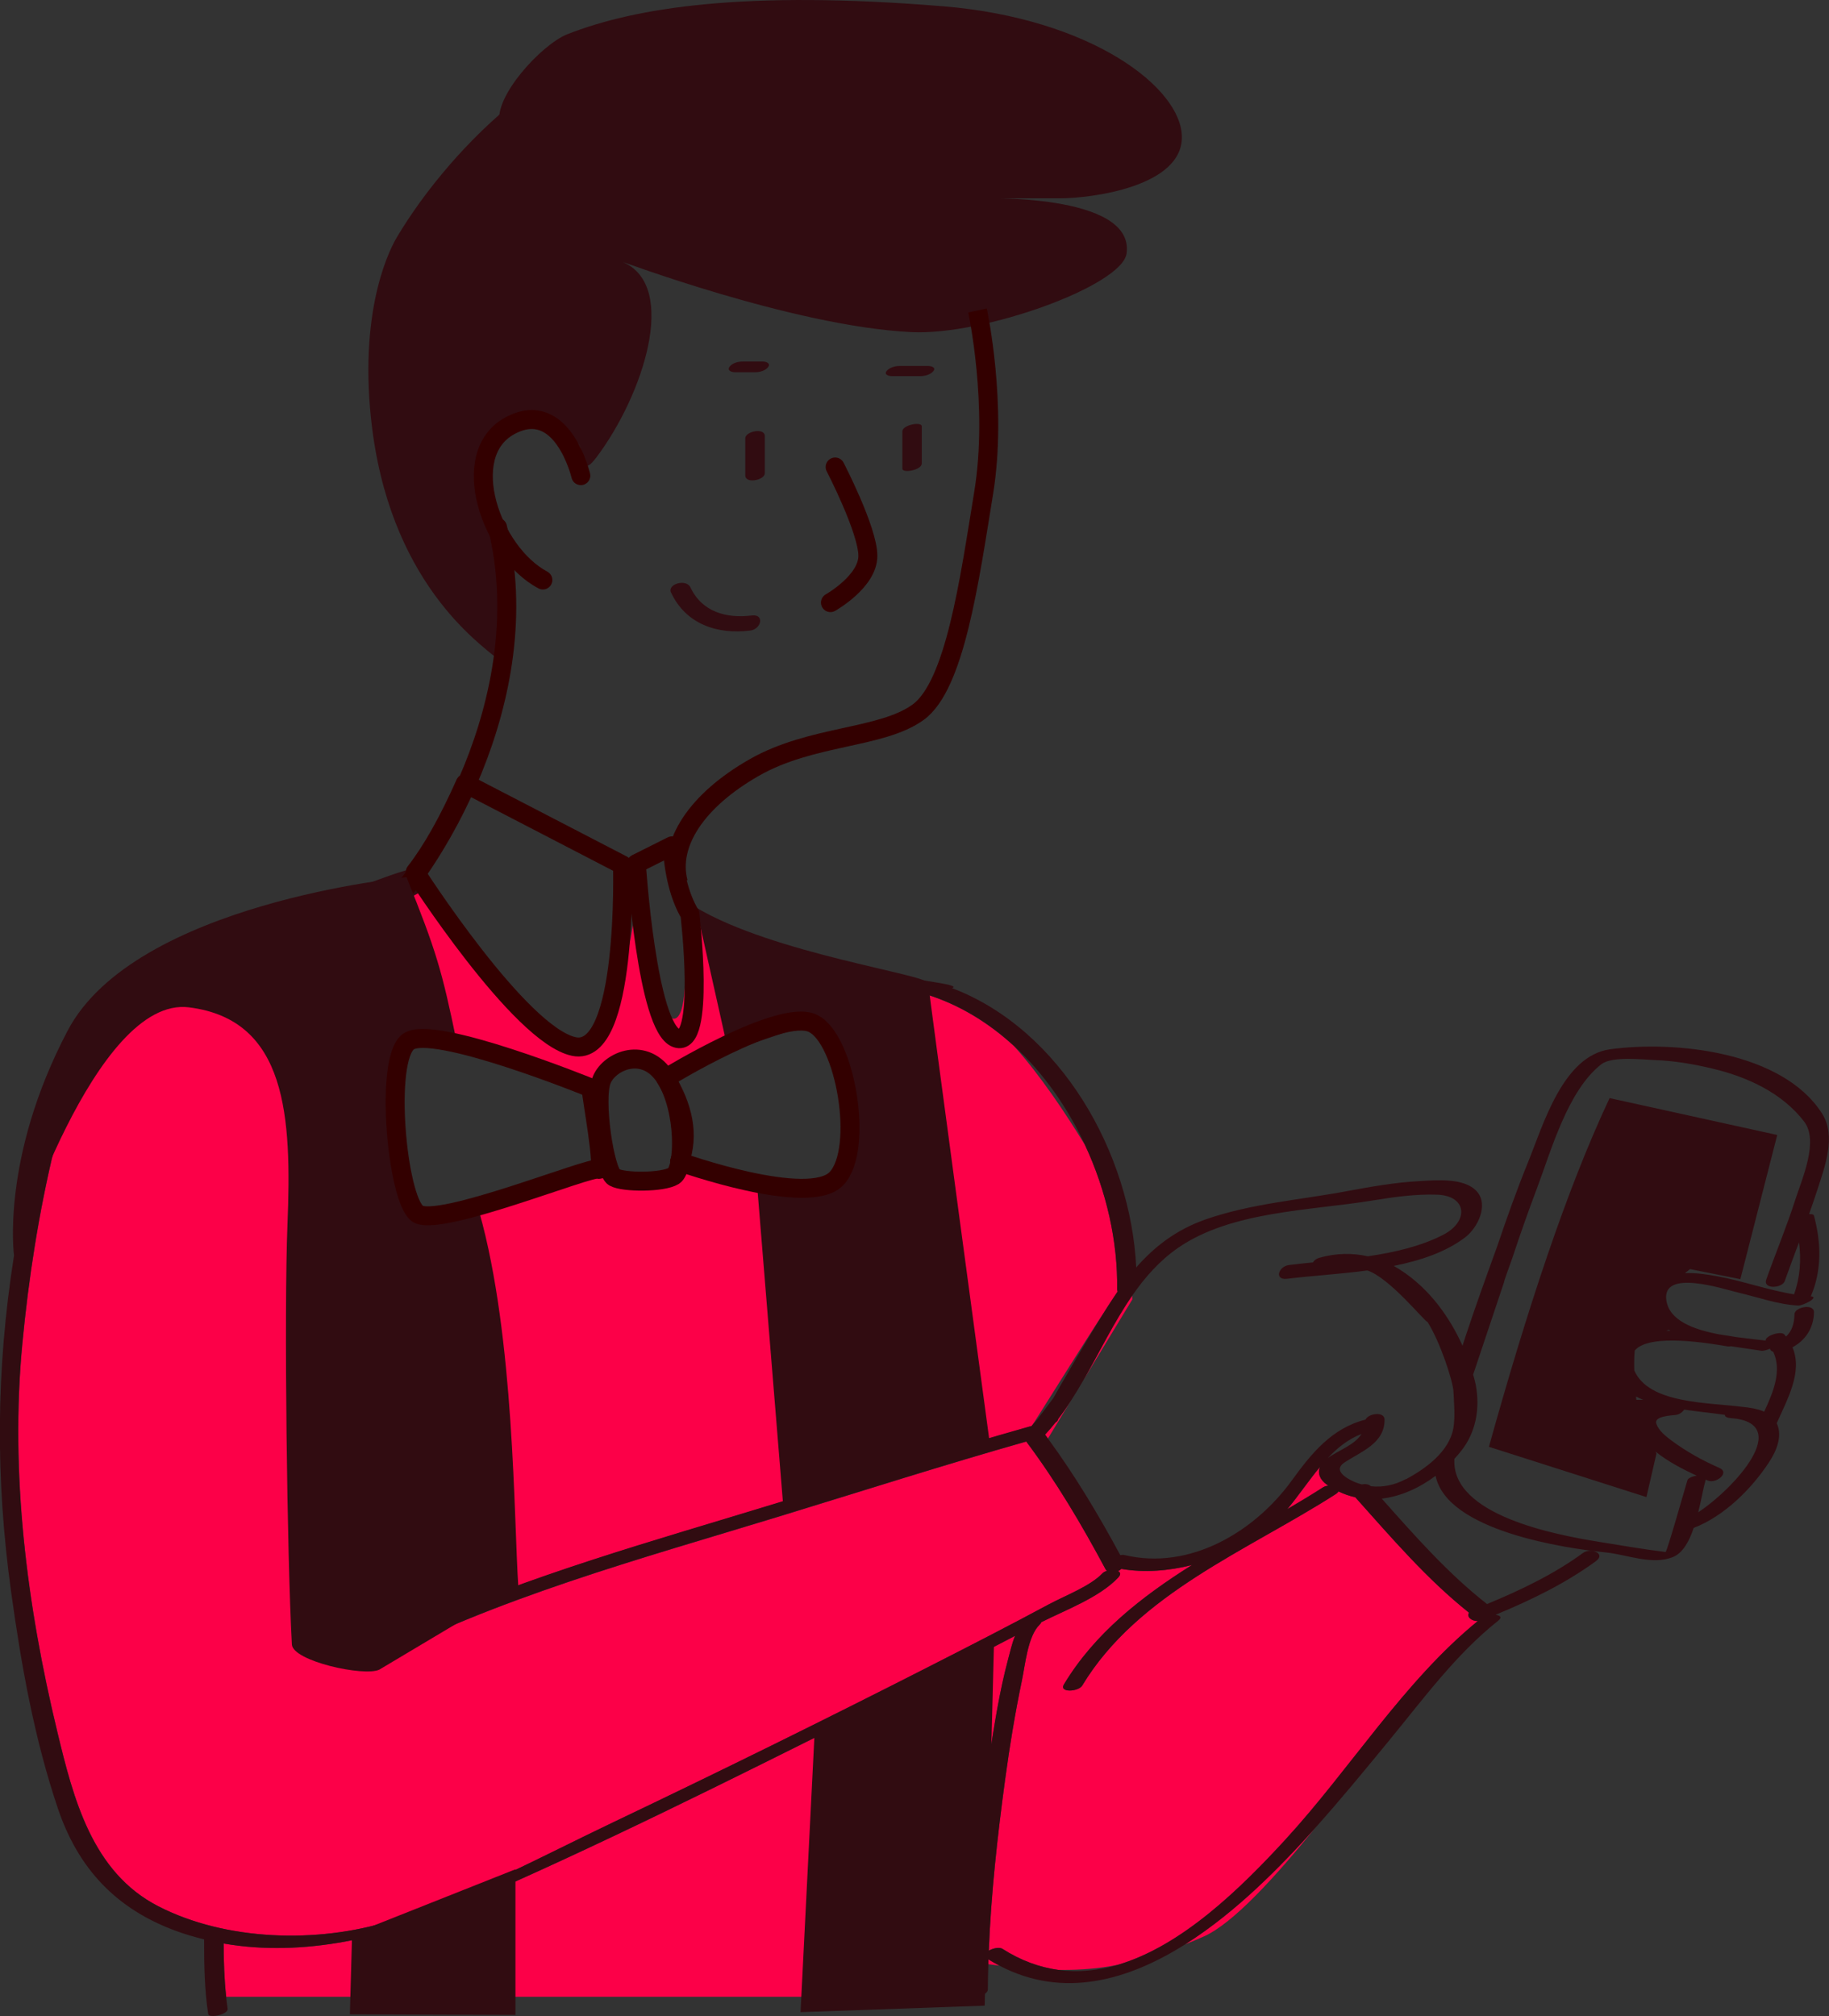
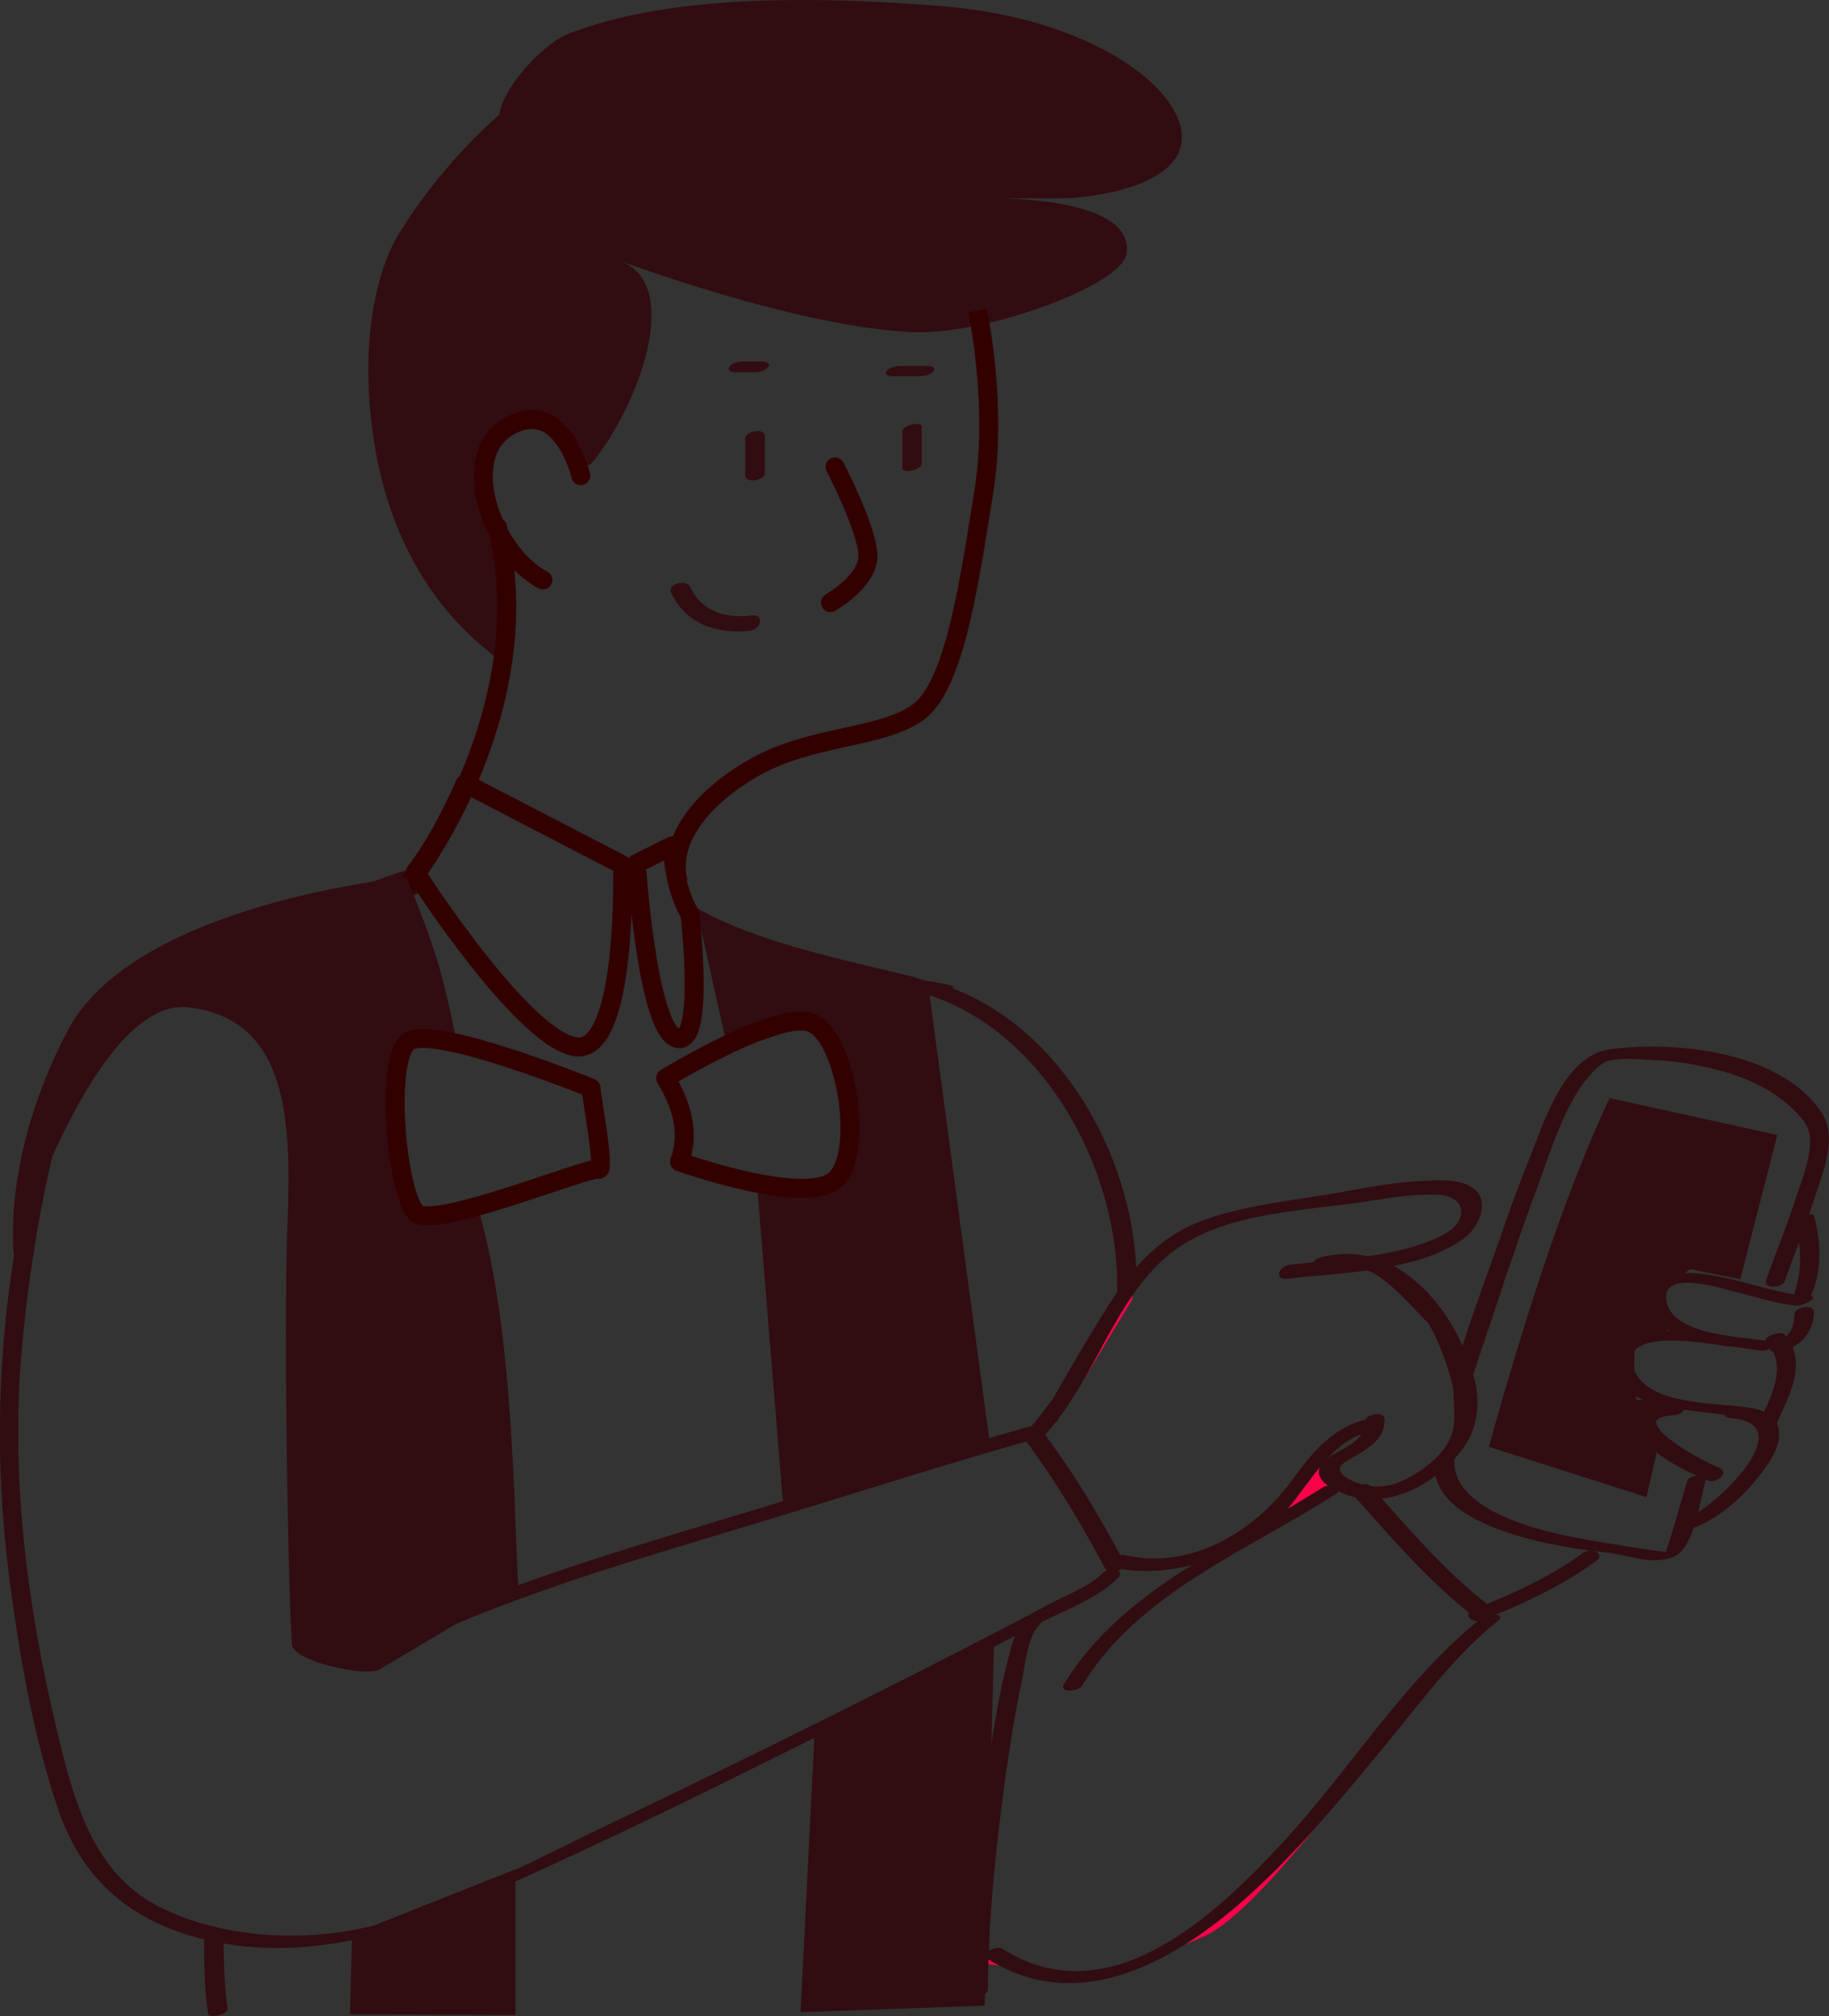
<svg xmlns="http://www.w3.org/2000/svg" viewBox="0 0 272.77 300.6">
  <rect x="0" y="0" width="272.77" height="300.6" fill="#333333" stroke="none" />
  <defs>
    <style>.e,.f,.g,.h{fill:none;}.i{fill:#fc0048;}.j{fill:#310c11;}.f{stroke-linecap:round;}.f,.k,.g,.h{stroke:#300;stroke-width:2.83px;}.f,.g{stroke-miterlimit:10;}.k{fill:#fff;}.k,.h{stroke-linejoin:round;}</style>
  </defs>
  <g id="a" />
  <g id="b">
    <g id="c">
      <g>
-         <path class="i" d="M153.04,214.95c-12.37,3.52-24.6,7.43-36.89,11.19-20.74,6.34-42.15,12.12-61.44,22.24-1.44,.75-3.02-.73-1.27-1.65,1.76-.93,3.55-1.8,5.35-2.66,.01-10.39,.13-20.78-.08-31.17-.2-10.21-.13-20.87-2.39-30.88-.16-.7,2.75-1.42,2.9-.78,2.26,10,2.21,20.68,2.39,30.88,.18,10.2,.09,20.39,.08,30.59,17.29-7.85,35.87-12.96,53.95-18.5,12.66-3.88,25.25-7.91,37.99-11.51,.07-.02,.14-.02,.21-.04,.31-.35,9.41-15.07,12.85-20.07-.05-.09-.09-.2-.08-.32,.12-7.07-1.58-14.64-4.79-21.53-2.84-4.65-6.68-10.43-10.61-14.78-3.76-3.45-8.11-6.13-12.96-7.65-12.87,2.29-25.98-4.61-36.49-12.01,2.3,25.15-4.88,16.28-7.11-1.29,.14,3-3.45,22.66-9.99,21.41-6.54-1.26-20.28-25.98-22.94-24.58-3.97,2.09-8.85,5.48-13.59,8.08,.25-.07,.51-.14,.75-.2,.9-.23,1.8-.46,2.69-.7-1.25,.37-2.5,.72-3.76,1.07-2.37,1.29-4.7,2.37-6.85,2.97-3.47,.97-6.96,1.94-10.39,3.08-1.43,.61-4.26,1.81-7.22,2.99-.21,.12-.43,.21-.67,.26-.68,.27-1.37,.54-2.04,.79-.89,.62-1.64,1.35-2.08,2.23-.36,.73-2.84,.99-2.88,.56-4.61,3.08-6.61,14.24-7.59,18.31-2.3,9.55-3.82,19.31-4.75,29.08-1.84,19.34,.67,39.02,5.22,57.87,2.4,9.95,5.18,20.93,15.06,26,10.08,5.18,23.73,5.56,34.49,2.22,11.52-3.57,22.6-9.62,33.46-14.79,15.76-7.51,31.43-15.23,46.99-23.16,5.98-3.05,11.96-6.11,17.87-9.29,2.39-1.28,6.2-2.72,8-4.63,.15-.16,.39-.28,.66-.36-.08-.06-.15-.14-.2-.23-3.52-6.58-7.35-13.08-11.84-19.06Zm-63.28-53.99c1.21-2.83,6.48-5.06,9.51-.2,0,0,17.02-10.46,21.92-8.19s7.71,18.73,3.58,23.14c-4,4.27-22.2-2.05-23.36-2.46-.2,1.06-.52,1.82-.93,2.07-1.62,1.01-7.49,1.01-8.9,.2-1.42-.81-3.04-11.74-1.82-14.57Zm-28.9-5.63c3.58-2.75,27.27,6.89,27.27,6.89,0,1.1,2.2,12.67,1.1,12.12-1.1-.55-23.97,8.82-27,6.61-3.03-2.2-4.96-22.86-1.38-25.62Z" />
        <path class="i" d="M13.39,152.42c-.46,.09-.94,.61-1.44,1.55,.44-.57,.92-1.09,1.44-1.55Z" />
        <path class="i" d="M42.15,141.66c1.88-.51,3.77-1.03,5.65-1.56,.11-.06,.21-.12,.32-.18-1.87,.49-3.89,1.08-5.97,1.73Z" />
        <path class="i" d="M168.87,193.73s-.01-.19-.03-.54c-2.72,3.93-4.87,8.41-7.29,12.63l7.33-12.09Z" />
        <path class="i" d="M48.87,139.73c-.24,.06-.5,.13-.75,.2-.11,.06-.21,.12-.32,.18,1.25-.35,2.51-.7,3.76-1.07-.89,.24-1.79,.47-2.69,.7Z" />
        <path class="i" d="M198.12,221.52c-.08-.05-.16-.09-.23-.14-1.06-.75-1.41-1.74-1.02-2.66-1.67,2.01-3.19,4.27-4.87,6.3,1.82-1.06,3.6-2.14,5.33-3.25,.22-.14,.5-.22,.8-.25Z" />
        <path class="i" d="M147.4,292.87c.42,.06,.99,.14,1.66,.22-.55-.29-1.1-.6-1.65-.94,0,.24,0,.48-.02,.71Z" />
-         <path class="i" d="M144.43,297.02c.06-11.72,1.34-23.5,3.13-35.07,.75-4.86,1.51-9.77,2.78-14.52,.29-1.09,.57-2.36,1.04-3.51-7.71,4.03-15.46,7.98-23.25,11.87-19.57,9.79-39.21,19.62-59.3,28.3-10.99,4.75-23.51,7.79-35.48,5.7,.02,2.66,.09,5.3,.38,7.94h111.79v-.04c-.59,.03-1.11-.16-1.1-.68Z" />
-         <path class="i" d="M219.09,240.46c-6.32-5.03-11.58-11.21-16.96-17.21-.85-.18-1.68-.47-2.5-.87-.08,.13-.23,.28-.47,.43-13,8.33-29.46,14.75-37.76,28.52-.55,.92-3.49,1.1-2.73-.17,4.6-7.64,11.57-13.07,19.1-17.81-3.48,.88-7.09,1.17-10.53,.58-.14,.13-.31,.24-.5,.33,.36,.17,.48,.49,.02,.97-2.77,2.94-7.78,4.8-11.45,6.64-.04,.11-.12,.24-.27,.38-1.76,1.73-2.15,6.01-2.62,8.26-1.03,4.92-1.85,9.89-2.52,14.87-1.15,8.44-2.09,16.96-2.43,25.48,.62-.37,1.57-.58,2.02-.29,2.79,1.78,5.58,2.77,8.34,3.15,.24,0,.47,0,.71,0,2.61,0,5.23-.19,8.09-.74,9.68-2.81,18.54-11.58,25.13-18.75,9.59-10.43,17.6-23.52,28.65-32.53-.94,.02-1.72-.65-1.3-1.25Z" />
-         <path class="i" d="M157.37,212.14c-.48,.61-.99,1.2-1.52,1.77,.15,.2,.28,.4,.42,.6l3.48-5.74c-.62,.97-1.27,1.91-1.96,2.81-.02,.21-.19,.4-.43,.56Z" />
        <path class="i" d="M187.58,281.39c-3.26,3.05-6.92,6.05-10.83,8.52,.9-.36,1.82-.75,2.77-1.17,4.42-1.96,10.77-9,16.56-16.12-2.72,3.04-5.53,5.99-8.51,8.77Z" />
        <path id="d" class="j" d="M114.06,65.02v5.54c0,1.04-2.91,1.62-2.91,.33v-5.54c0-1.04,2.91-1.63,2.91-.33Zm23.41-1.46v5.54c0,1.01-2.9,1.51-2.9,.78v-5.54c0-1.01,2.9-1.51,2.9-.78Zm-5.25-8.23c.41-.53,1.28-.76,1.92-.76h4.31c.4,0,1.18,.2,.76,.75-.41,.53-1.28,.76-1.92,.76h-4.31c-.4,0-1.18-.2-.76-.75Zm-23.42-.64c.4-.56,1.27-.78,1.91-.78h3.08c.44,0,1.18,.25,.77,.81-.4,.56-1.27,.78-1.91,.78h-3.08c-.44,0-1.18-.25-.77-.81Zm-8.73,33.67c-.6-1.28,2.27-2.11,2.9-.78,1.72,3.67,5.37,4.66,9.14,4.19,1.96-.24,1.43,2.04-.22,2.25-4.95,.61-9.6-.96-11.81-5.66Zm148.79,109.92c.09,.04,.18,.09,.27,.13-.2,0-.4,.01-.61,.02,.12-.05,.23-.1,.34-.15ZM101.46,132.79c-2.87-3.36,.42-11.25,9.78-17.73,3.11-2.15,21.01-5.37,23.74-7.72,7.41-6.42,12.63-35.68,12.52-39.56-.26-9.59-.16-21.23-2.72-30.67-4.85-17.89-12.83-32.65-32.28-32.43-3.54,.04-7,.76-10.36,1.79-.5,.06-.97,.12-1.39,.17-15.04-3.07-33.32,14.85-41.57,28.75-.71,1.2-5.65,9.94-3.85,27.01,2.56,24.27,16.18,33.52,18.88,35.86,2.82,2.44,2.54-5.09,.95-13.25-.94-4.83-3.48-10.66-3.02-12.62,5.87-25.05,14.46,2.86,14.49-1.47,0-.19-2.83-16.63-2.47-17.55,1.83-3.28-.1-14.01,2.32-16.86,1.49-1.75,28.95,2.34,30.81,.99,.39-.28,.77-.5,1.14-.69,2.3-.21,4.6,.27,6.4,.85,.87,.72,1.65,1.64,2.35,2.65,.53,.77,3.19-.36,2.9-.78-.19-.28-.38-.54-.58-.79,.49-.12,.94-.35,1.1-.64,3.52-6.42,9.87-.83,11.37,4.05,.09,.27,.35,.42,.69,.46,1.62,6.01,5.19,9.96,5.14,16.22-1.26,12.65-3.54,29.62-4.87,36.18-1.62,4.83-3.12,7.27-6.12,10.91-3.54,4.3-12.78,3.53-17.88,4.61-4.41,.93-7.49,3.72-11.19,6.33-3.56,1.99-4.93,4.75-7.36,10.96l1.09,4.95Zm-49.9,6.24c-3.12,.92-6.27,1.77-9.41,2.63,2.35-.74,4.65-1.41,6.72-1.93,.9-.23,1.8-.46,2.69-.7Zm146.33,82.34c.08,.05,.15,.09,.23,.14-.29,.03-.58,.11-.8,.25-1.73,1.11-3.52,2.18-5.33,3.25,1.68-2.03,3.2-4.29,4.87-6.3-.39,.92-.04,1.9,1.03,2.66Zm-6.14,52.87c-6.59,7.17-15.45,15.94-25.13,18.75-2.87,.83-5.82,1.14-8.8,.73-2.76-.38-5.55-1.37-8.34-3.15-.44-.28-1.4-.08-2.02,.29,.34-8.53,1.29-17.04,2.43-25.48,.68-4.98,1.49-9.95,2.52-14.87,.48-2.26,.86-6.54,2.62-8.26,.15-.14,.23-.27,.27-.38,3.67-1.84,8.68-3.7,11.45-6.64,.46-.48,.34-.8-.02-.97,.19-.09,.36-.2,.5-.33,3.43,.59,7.05,.3,10.53-.58-7.53,4.74-14.5,10.17-19.1,17.81-.76,1.27,2.17,1.09,2.73,.17,8.3-13.77,24.76-20.18,37.76-28.52,.24-.15,.38-.3,.47-.43,.82,.39,1.65,.68,2.5,.87,5.37,6,10.64,12.18,16.96,17.21-.41,.6,.37,1.27,1.3,1.25-11.04,9.01-19.06,22.1-28.64,32.53Zm17.93-53.71c-1.68,.9-3.46,1.27-5.23,1.07-.33-.31-.86-.37-1.38-.27-.41-.12-.82-.25-1.22-.44-1.13-.51-3.05-1.68-1.38-2.8,2.51-1.67,6.03-2.85,6.02-6.42,0-1.27-2.42-.93-2.85,0-5.02,1.28-8.05,5.02-11.02,9.12-5.51,7.59-15.16,13.41-24.93,11.07-.18-.04-.4-.03-.62,.01-3.23-5.99-6.75-11.88-10.78-17.37-.15-.2-.28-.4-.42-.6,.53-.57,1.03-1.16,1.52-1.77,.24-.16,.41-.35,.43-.56,.69-.9,1.34-1.85,1.96-2.82,.62-.95,1.21-1.94,1.78-2.93,2.43-4.22,4.58-8.71,7.29-12.63,1.91-2.76,4.1-5.24,6.87-7.15,7.96-5.48,19.67-5.52,28.97-7.04,3.17-.52,6.41-.98,9.63-.87,4.48,.16,4.8,3.99,.88,6-3.35,1.71-7.24,2.61-11.22,3.19-2.28-.51-4.7-.49-7.18,.21-.53,.15-.83,.42-.99,.7-1.22,.12-2.41,.24-3.57,.39-1.58,.19-2.26,2.29-.28,2.05,3.56-.44,7.77-.68,11.96-1.24,3.33,1.1,8.48,7.56,8.98,7.69,1.89,2.98,3.79,8.82,3.86,10.34s.29,3.83-.02,5.52c-.63,3.48-4.16,6.03-7.05,7.57Zm-11.64-3.15c1.45-1.54,3.06-2.82,5.01-3.57-1.03,1.65-3.38,2.41-5.01,3.57Zm24-1.66l23.5,7.5,1.5-6.5-.14-.28c1.81,1.46,4.02,2.61,6.13,3.58-.64,.12-1.27,.36-1.37,.68-.26,.79-3.05,10.74-3.27,10.71-3.39-.42-6.81-1.01-10.19-1.56-5.96-.98-21.81-3.87-21.3-12.33,.35-.38,.69-.77,1.01-1.18,2.21-2.78,2.83-6.31,2.18-9.84,0,0-2.34-12.11-12.23-17.75,4-.8,7.77-2.06,10.67-4.27,1.85-1.42,3.52-4.83,1.72-6.83-1.89-2.1-6.11-1.67-8.59-1.54-3.54,.19-7.11,.81-10.59,1.46-7.15,1.35-14.42,1.85-21.33,4.27-4.35,1.53-7.6,4.07-10.29,7.14-.82-17.02-11.21-35.47-27.47-41.65,3.4-1.16-31.61-2.54-40.81-13.33l1.39,3.2c.16-.29,22.81,13.38,35.68,11.08,4.85,1.52,9.2,4.2,12.96,7.65,4.42,4.06,8.01,9.2,10.61,14.78,3.21,6.89,4.91,14.46,4.79,21.53,0,.13,.03,.23,.08,.32-3.44,5.01-9.6,15.91-9.6,15.91l-2.33,3.1s-.6,.71-.92,1.06c-.07,.01-.15,.02-.21,.04-12.74,3.6-25.34,7.62-37.99,11.51-18.07,5.54-36.66,10.65-53.94,18.5,.01-10.2,.1-20.39-.08-30.59-.18-10.2-.13-20.88-2.39-30.88-.15-.64-3.06,.08-2.9,.78,2.26,10.01,2.18,20.67,2.39,30.88,.21,10.39,.09,20.78,.08,31.17-1.8,.86-3.58,1.73-5.35,2.66-1.75,.92-.17,2.4,1.27,1.65,19.29-10.12,40.7-15.9,61.44-22.24,12.29-3.76,24.52-7.67,36.89-11.18,4.49,5.98,8.32,12.48,11.84,19.06,.05,.09,.12,.17,.2,.23-.27,.08-.51,.2-.66,.36-1.8,1.91-5.61,3.35-8,4.63-5.91,3.18-11.89,6.24-17.88,9.29-15.56,7.92-31.23,15.64-46.99,23.16-10.85,5.17-21.93,11.21-33.46,14.79-10.77,3.34-24.41,2.96-34.49-2.22-9.88-5.07-12.66-16.05-15.06-26-4.55-18.85-7.06-38.52-5.22-57.87,.93-9.78,2.45-19.54,4.75-29.08,.98-4.07,2.98-15.23,7.59-18.31,.04,.43,2.52,.18,2.88-.56,.44-.89,1.18-1.61,2.08-2.23,.41-.29,.85-.55,1.32-.79,.23,.06,.48,.05,.72,0,.23-.05,.46-.14,.67-.27,.3-.18,.55-.41,.69-.66,1.22-.48,2.42-.87,3.39-1.23,1.04-.39,2.09-.75,3.14-1.1,3.43-1.14,6.92-2.11,10.39-3.08,6.53-1.83,15.17-6.57,21.22-9.75,2.66-1.4,.78-2.04,.78-2.04,0,0-.25-1.07-.47-1.1,4.52-4.88-40.72,15.91-40.57,15.98-1,.53-3.58,3.73-4.37,4.41-.19-.02-.41-.02-.66,.03-1.35,.27-2.5,.93-3.49,1.82-.52,.46-1,.98-1.44,1.55-1.66,2.16-2.78,4.93-3.63,7.19-3.15,8.39-4.84,17.3-6.23,26.13-2.68,17.06-2.77,33.09-.41,50.17,1.5,10.85,3.45,21.8,6.96,32.2,3.02,8.94,8.63,14.94,17.54,18.24,1.41,.52,2.83,.93,4.27,1.29,0,.02,0,.03,0,.04,0,3.71,.05,7.41,.61,11.09,.11,.69,3.03,.05,2.9-.78-.09-.6-.16-1.2-.22-1.8-.29-2.64-.37-5.28-.38-7.94,11.97,2.09,24.48-.95,35.48-5.7,20.09-8.69,39.73-18.52,59.3-28.3,7.78-3.89,15.54-7.84,23.25-11.87-.47,1.15-.74,2.42-1.04,3.51-1.27,4.76-2.04,9.67-2.79,14.52-1.78,11.57-3.07,23.35-3.13,35.07,0,.52,.51,.7,1.11,.68,.82-.04,1.78-.48,1.79-1.03,0-1.27,.04-2.53,.08-3.8,0-.24,0-.48,.01-.71,.55,.34,1.1,.65,1.65,.94,9.49,4.98,19.19,2.19,27.69-3.18,3.91-2.47,7.56-5.47,10.83-8.52,2.98-2.78,5.79-5.73,8.51-8.77,3.8-4.24,7.42-8.65,11.02-13.03,5.08-6.17,10.01-12.94,16.32-17.93,.64-.51,.29-.79-.33-.87,0-.02,.02-.04,.02-.05,5.22-2.17,10.29-4.61,14.88-7.96,1.59-1.16-.79-2.05-1.9-1.24-4.42,3.23-9.3,5.54-14.33,7.63-5.85-4.58-10.77-10.18-15.7-15.72,2.85-.33,5.63-1.6,8.03-3.4,1.68,8.21,19.28,10.81,25.44,11.43,3.14,.32,6.87,1.94,9.98,.67,1.45-.6,2.4-2.32,3.07-4.33,4.53-1.74,8.64-5.82,11.24-9.8,1.07-1.63,2.03-3.83,1.18-5.74-.01-.02-.02-.04-.04-.06,1.59-3.61,3.92-7.67,2.35-11.33,1.92-1.04,3.16-2.83,3.21-5.22,.02-1.35-2.89-.8-2.91,.3-.02,1.29-.36,2.54-1.27,3.31-.08-.1-.15-.2-.23-.3-.53-.6-2.93,.23-2.79,.91-1.24-.16-2.8-.31-4.44-.53-.76-.13-1.61-.27-2.56-.41-3.78-.72-7.35-2.05-7.81-5.03-.75-4.82,8.53-1.7,10.68-1.2,2.91,.68,5.96,1.79,8.96,1.94,.73,.04,3.26-1.26,1.9-1.37,1.66-3.89,1.55-7.96,.47-12.03-.05-.19-.35-.25-.73-.23,.42-1.18,.82-2.36,1.21-3.55,1.14-3.54,2.89-8.07,.71-11.47-5.89-9.22-21.87-10.88-31.58-9.56-7.05,.96-9.99,11.27-12.24,16.81-1.67,4.1-3.16,8.28-4.58,12.48-.45,1.33-6.89,18.62-6.47,20.08,.06,.21,2.55,.18,2.54,.06l4.92-14.7c-.04-.16,1.02-2.94,1.26-3.67,1.13-3.45,2.35-6.88,3.63-10.28,2.14-5.68,4.6-14.63,9.61-18.54,1.6-1.25,6.17-.69,7.95-.63,2.95,.1,5.88,.61,8.74,1.3,5.13,1.23,10.3,3.61,13.57,7.88,2.22,2.9-.36,8.64-1.32,11.63-1.29,4.02-2.92,7.92-4.33,11.9-.54,1.51,2.36,1.34,2.75,.24,.69-1.94,1.41-3.86,2.13-5.79,.34,2.63,.17,5.23-.74,7.77-3.86-.61-7.74-2.03-11.54-2.71-1.44-.26-3.13-.52-4.74-.45l.77-.6,7.5,1.5,5.5-21.5-25-5.5c-6.48,13.77-12.38,31.82-18,52Zm21.95-7.49c.36,.19,.72,.35,1.07,.49h-1.02s-.02-.19-.05-.49Zm9.28,17.25c.45-1.83,.76-3.62,1.11-4.86,.11,.05,.22,.1,.33,.14,1.17,.51,3.37-1.17,1.69-1.9-2.52-1.1-4.96-2.46-7.16-4.1-.85-.64-1.88-1.45-2.23-2.5-.37-1.12,2.31-1.21,2.86-1.28,.59-.07,1.05-.42,1.3-.8,2.02,.3,4.06,.49,6.07,.78,0,.24,.24,.43,.85,.48,9.52,.7,.54,10.51-4.81,14.04Zm9.84-14.99c-1.04-.46-2.27-.63-3.33-.73-5.07-.66-13.91-.44-16.05-5.43-.03-1.06-.02-2.12,.07-2.96,2.21-2.68,11.54-1,13.91-.61,.11,.02,.26,0,.43-.03,1.98,.31,3.65,.52,4.51,.67,.29,.05,.83-.09,1.31-.3,.07,.25,.26,.39,.5,.46,1.31,2.84,0,6.01-1.35,8.91Z" />
        <path class="j" d="M74.52,18.37c-.9-3.99,6.28-11.76,10.08-13.26,10.13-3.99,26.52-6.6,56.09-4.17,22.05,1.82,35.57,12.15,35.57,19.52s-13.45,9.11-18.22,9.11h-12.15s23.42-.87,22.12,8.24c-.69,4.8-21.27,12.24-32.1,11.71-17.78-.87-44.2-10.97-42.94-10.41,8.22,3.63,2.97,19.77-3.99,29.04-2.98,3.97-1.09-2.47-3.77-2.53l-10.7-47.26Z" />
        <path class="g" d="M145.78,46.29s3.06,14.06,.92,27.2c-2.14,13.14-4.28,28.73-9.78,32.71-5.5,3.97-15.89,3.36-24.45,8.25-8.56,4.89-12.84,11.34-11.31,17.14" />
        <path class="f" d="M124.55,69.63s4.88,9.41,4.88,13.25-5.58,6.97-5.58,6.97" />
        <path class="f" d="M86.62,70.92s-2.76-11.72-10.61-7.42c-7.85,4.3-2.77,18.88,4.95,22.98" />
        <path class="f" d="M74.2,78.63c6.17,25.48-9.92,51.14-18.21,58.89" />
        <path class="j" d="M103.8,135.31c11.58,6.9,34.5,9.98,34.62,11.29s9.18,68.5,9.18,68.5l-30.77,9.7-3.94-48.34c8.22,2.38,13.07,2.46,13.98-7.25s-5.67-16.64-5.67-16.64l-12.58,4.21-4.81-21.48Z" />
        <polygon class="j" points="121.51 257.91 148.27 243.86 146.85 299.05 119.39 300.02 121.51 257.91" />
        <path class="j" d="M60.63,130.8s-40.5,3.81-50.54,22.87C.06,172.74,2.1,187.28,2.1,187.28c0,0,12.05-38.85,26.09-37.08,14.62,1.84,15.33,16.29,14.68,32.44-.52,12.94-.06,49.43,.66,62.56,.14,2.49,10.79,4.83,13.04,3.75l20.73-12.36c-.68-10.11-.55-37.2-5.82-55.87-.69-2.45-9.25,2.38-9.84,0-2.1-8.61-1.33-19.19-1.94-23.94-.47-3.65,8.47-1.13,8.41-1.42-2.21-10.69-3.05-13.57-7.48-24.56Z" />
        <polygon class="j" points="76.87 278.72 76.87 300.43 52.18 300.34 52.51 288.39 76.87 278.72" />
        <path class="h" d="M69.39,116.82l23.45,12.15s.85,28.78-7.25,27.07c-8.1-1.71-23.66-26.01-23.66-26.01,2.44-3.13,4.93-7.54,7.46-13.22Z" />
        <path class="h" d="M100.22,126.12l-5.32,2.66s1.58,24.44,5.97,26.01,2.02-18.49,2.02-18.49c-1.58-2.67-2.38-6.16-2.66-10.18Z" />
-         <path class="h" d="M89.76,160.96c1.21-2.83,6.48-5.06,9.51-.2s2.83,13.56,1.21,14.57c-1.62,1.01-7.49,1.01-8.9,.2s-3.04-11.74-1.82-14.57Z" />
        <path class="e" d="M101.49,172.79c-.02,.16-.04,.32-.07,.47,1.16,.41,19.36,6.73,23.36,2.46,4.13-4.41,1.31-20.87-3.58-23.14s-21.92,8.19-21.92,8.19c2.53,4.13,3.45,8.15,2.21,12.02Z" />
        <path class="e" d="M62.24,180.95c3.03,2.2,25.9-7.16,27-6.61,1.1,.55-1.1-11.02-1.1-12.12,0,0-23.69-9.64-27.27-6.89-3.58,2.75-1.65,23.42,1.38,25.62Z" />
        <path class="i" d="M101.49,172.79c1.24-3.87,.31-7.89-2.21-12.02,2.16,3.45,2.67,8.83,2.21,12.02Z" />
        <path class="k" d="M101.36,173.24l.06,.02c.03-.15,.05-.31,.07-.47-.05,.15-.08,.3-.13,.45Z" />
        <path class="h" d="M99.27,160.76s17.02-10.46,21.92-8.19c4.89,2.27,7.71,18.73,3.58,23.14s-23.42-2.48-23.42-2.48c1.47-4.01,.54-8.18-2.08-12.48Z" />
        <path class="h" d="M88.14,162.22s-23.69-9.64-27.27-6.89-1.65,23.42,1.38,25.62c3.03,2.2,25.9-7.16,27-6.61s-1.1-11.02-1.1-12.12Z" />
      </g>
    </g>
  </g>
</svg>